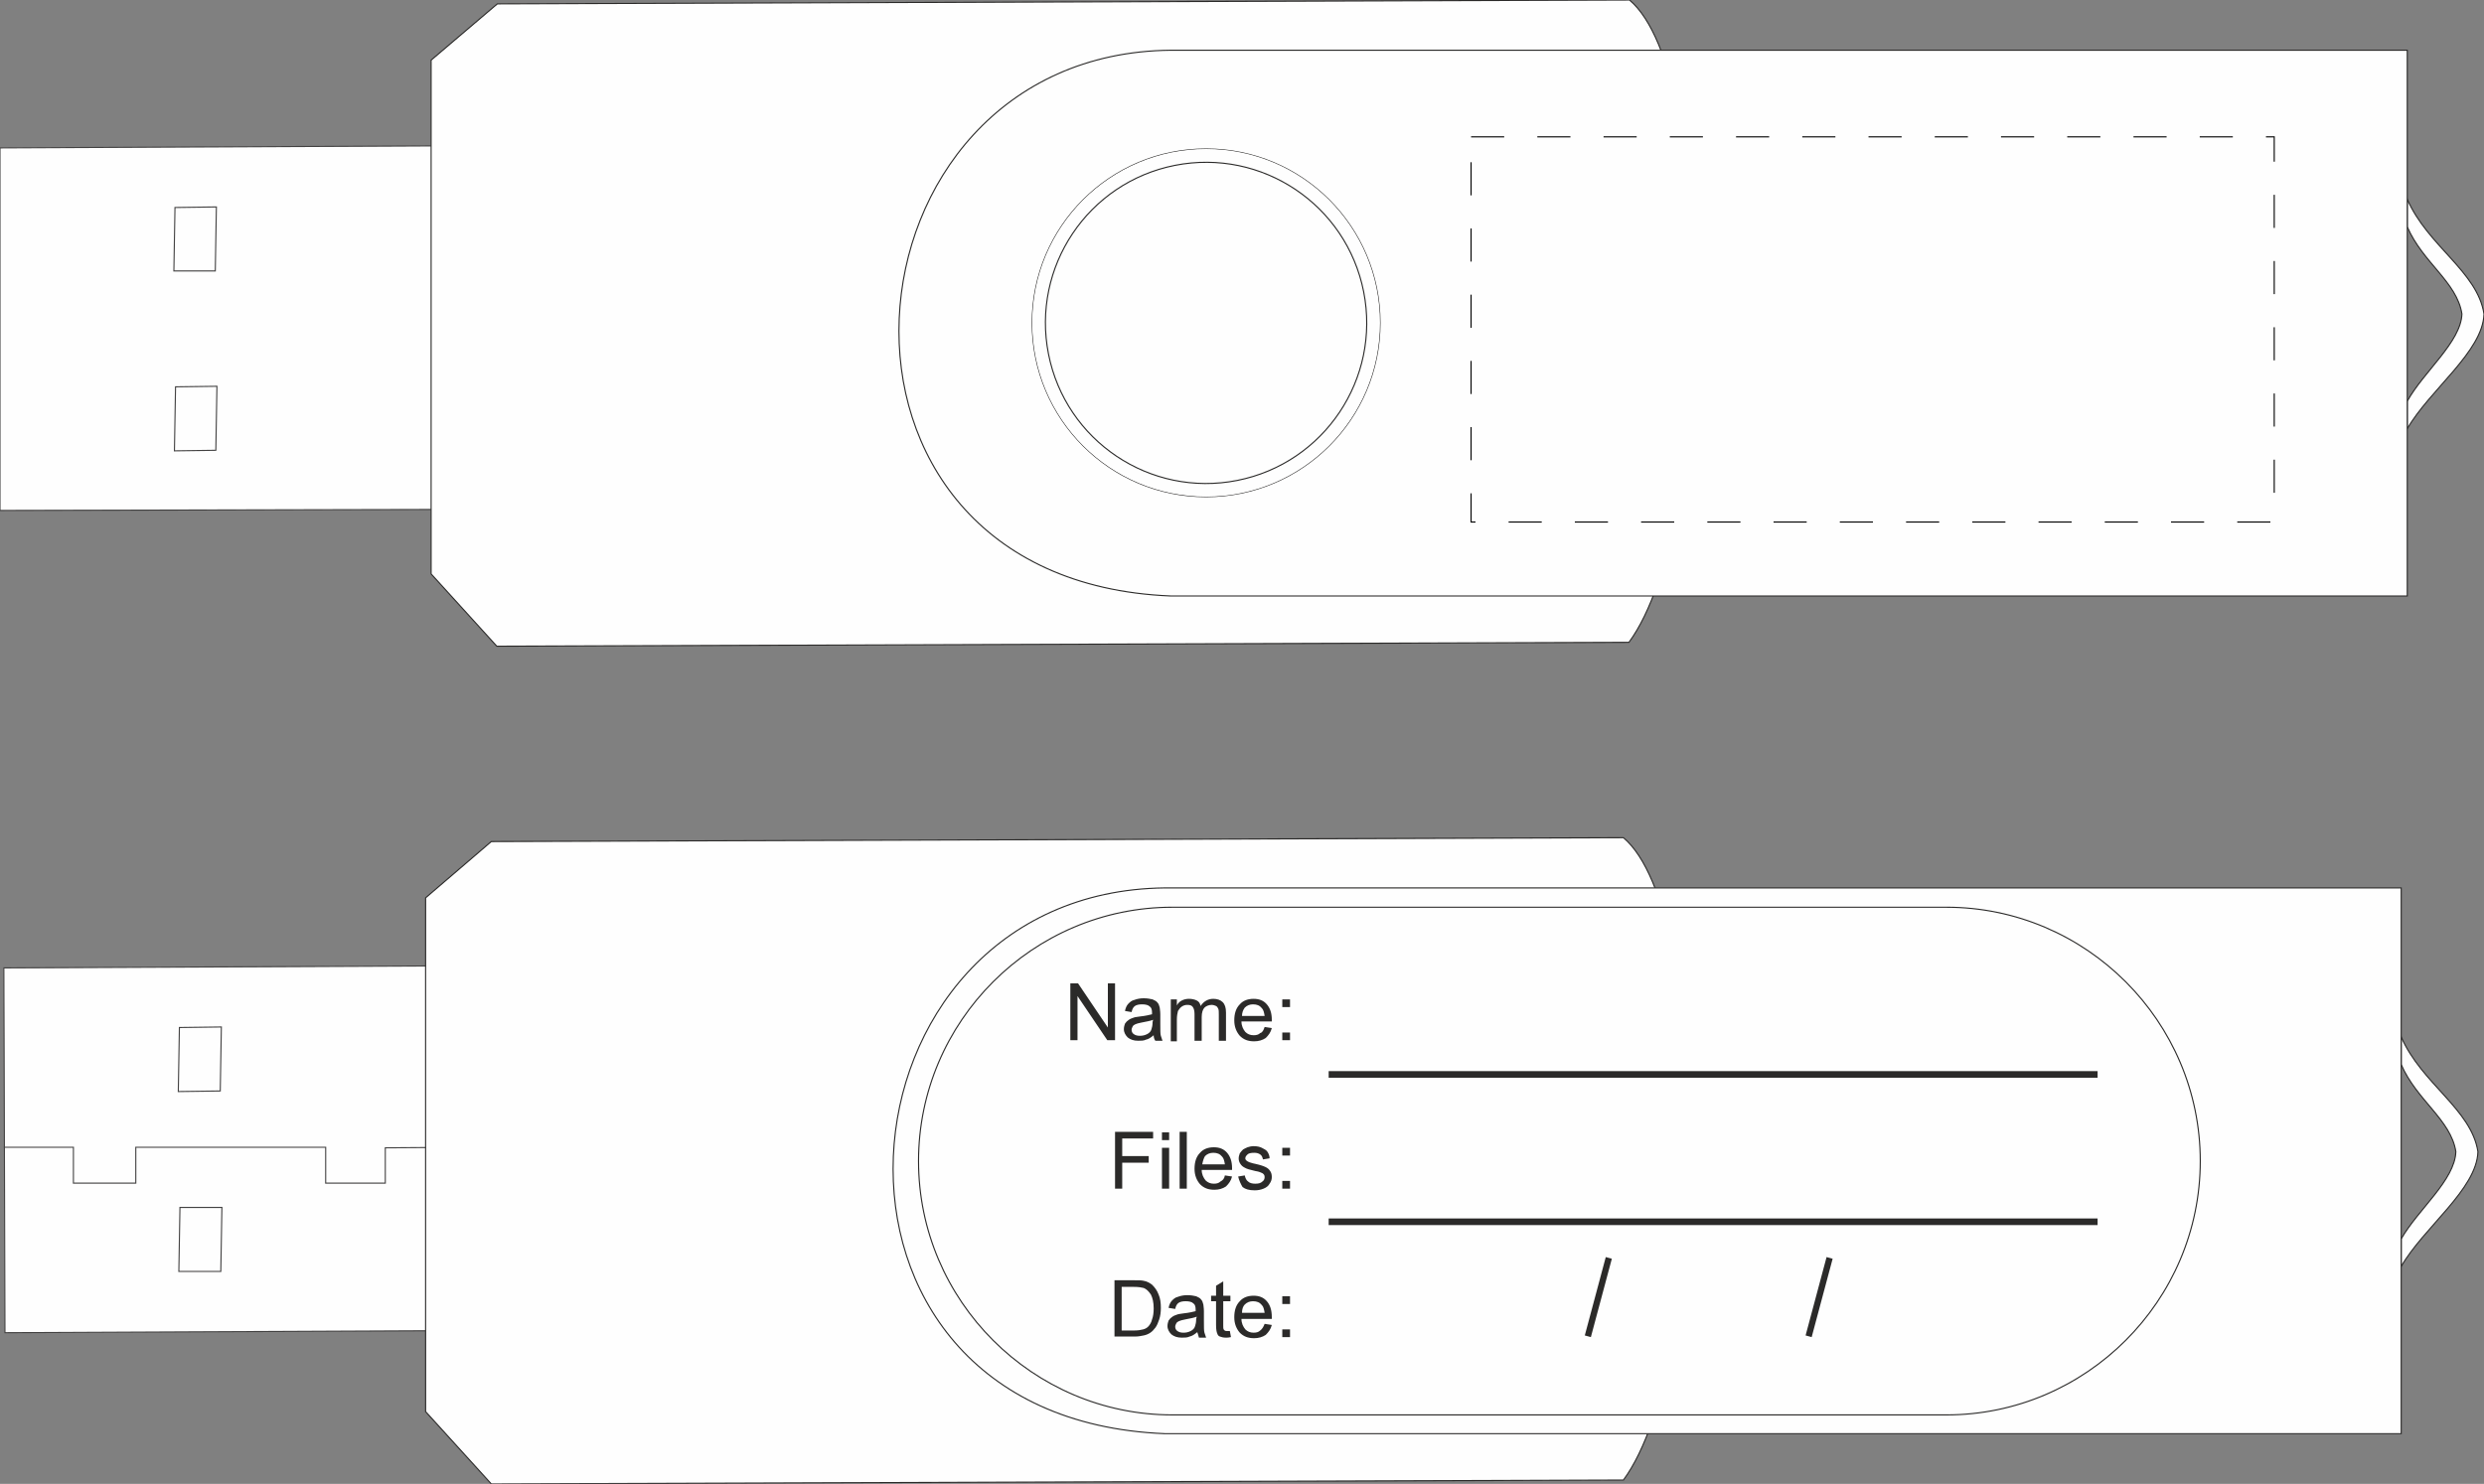
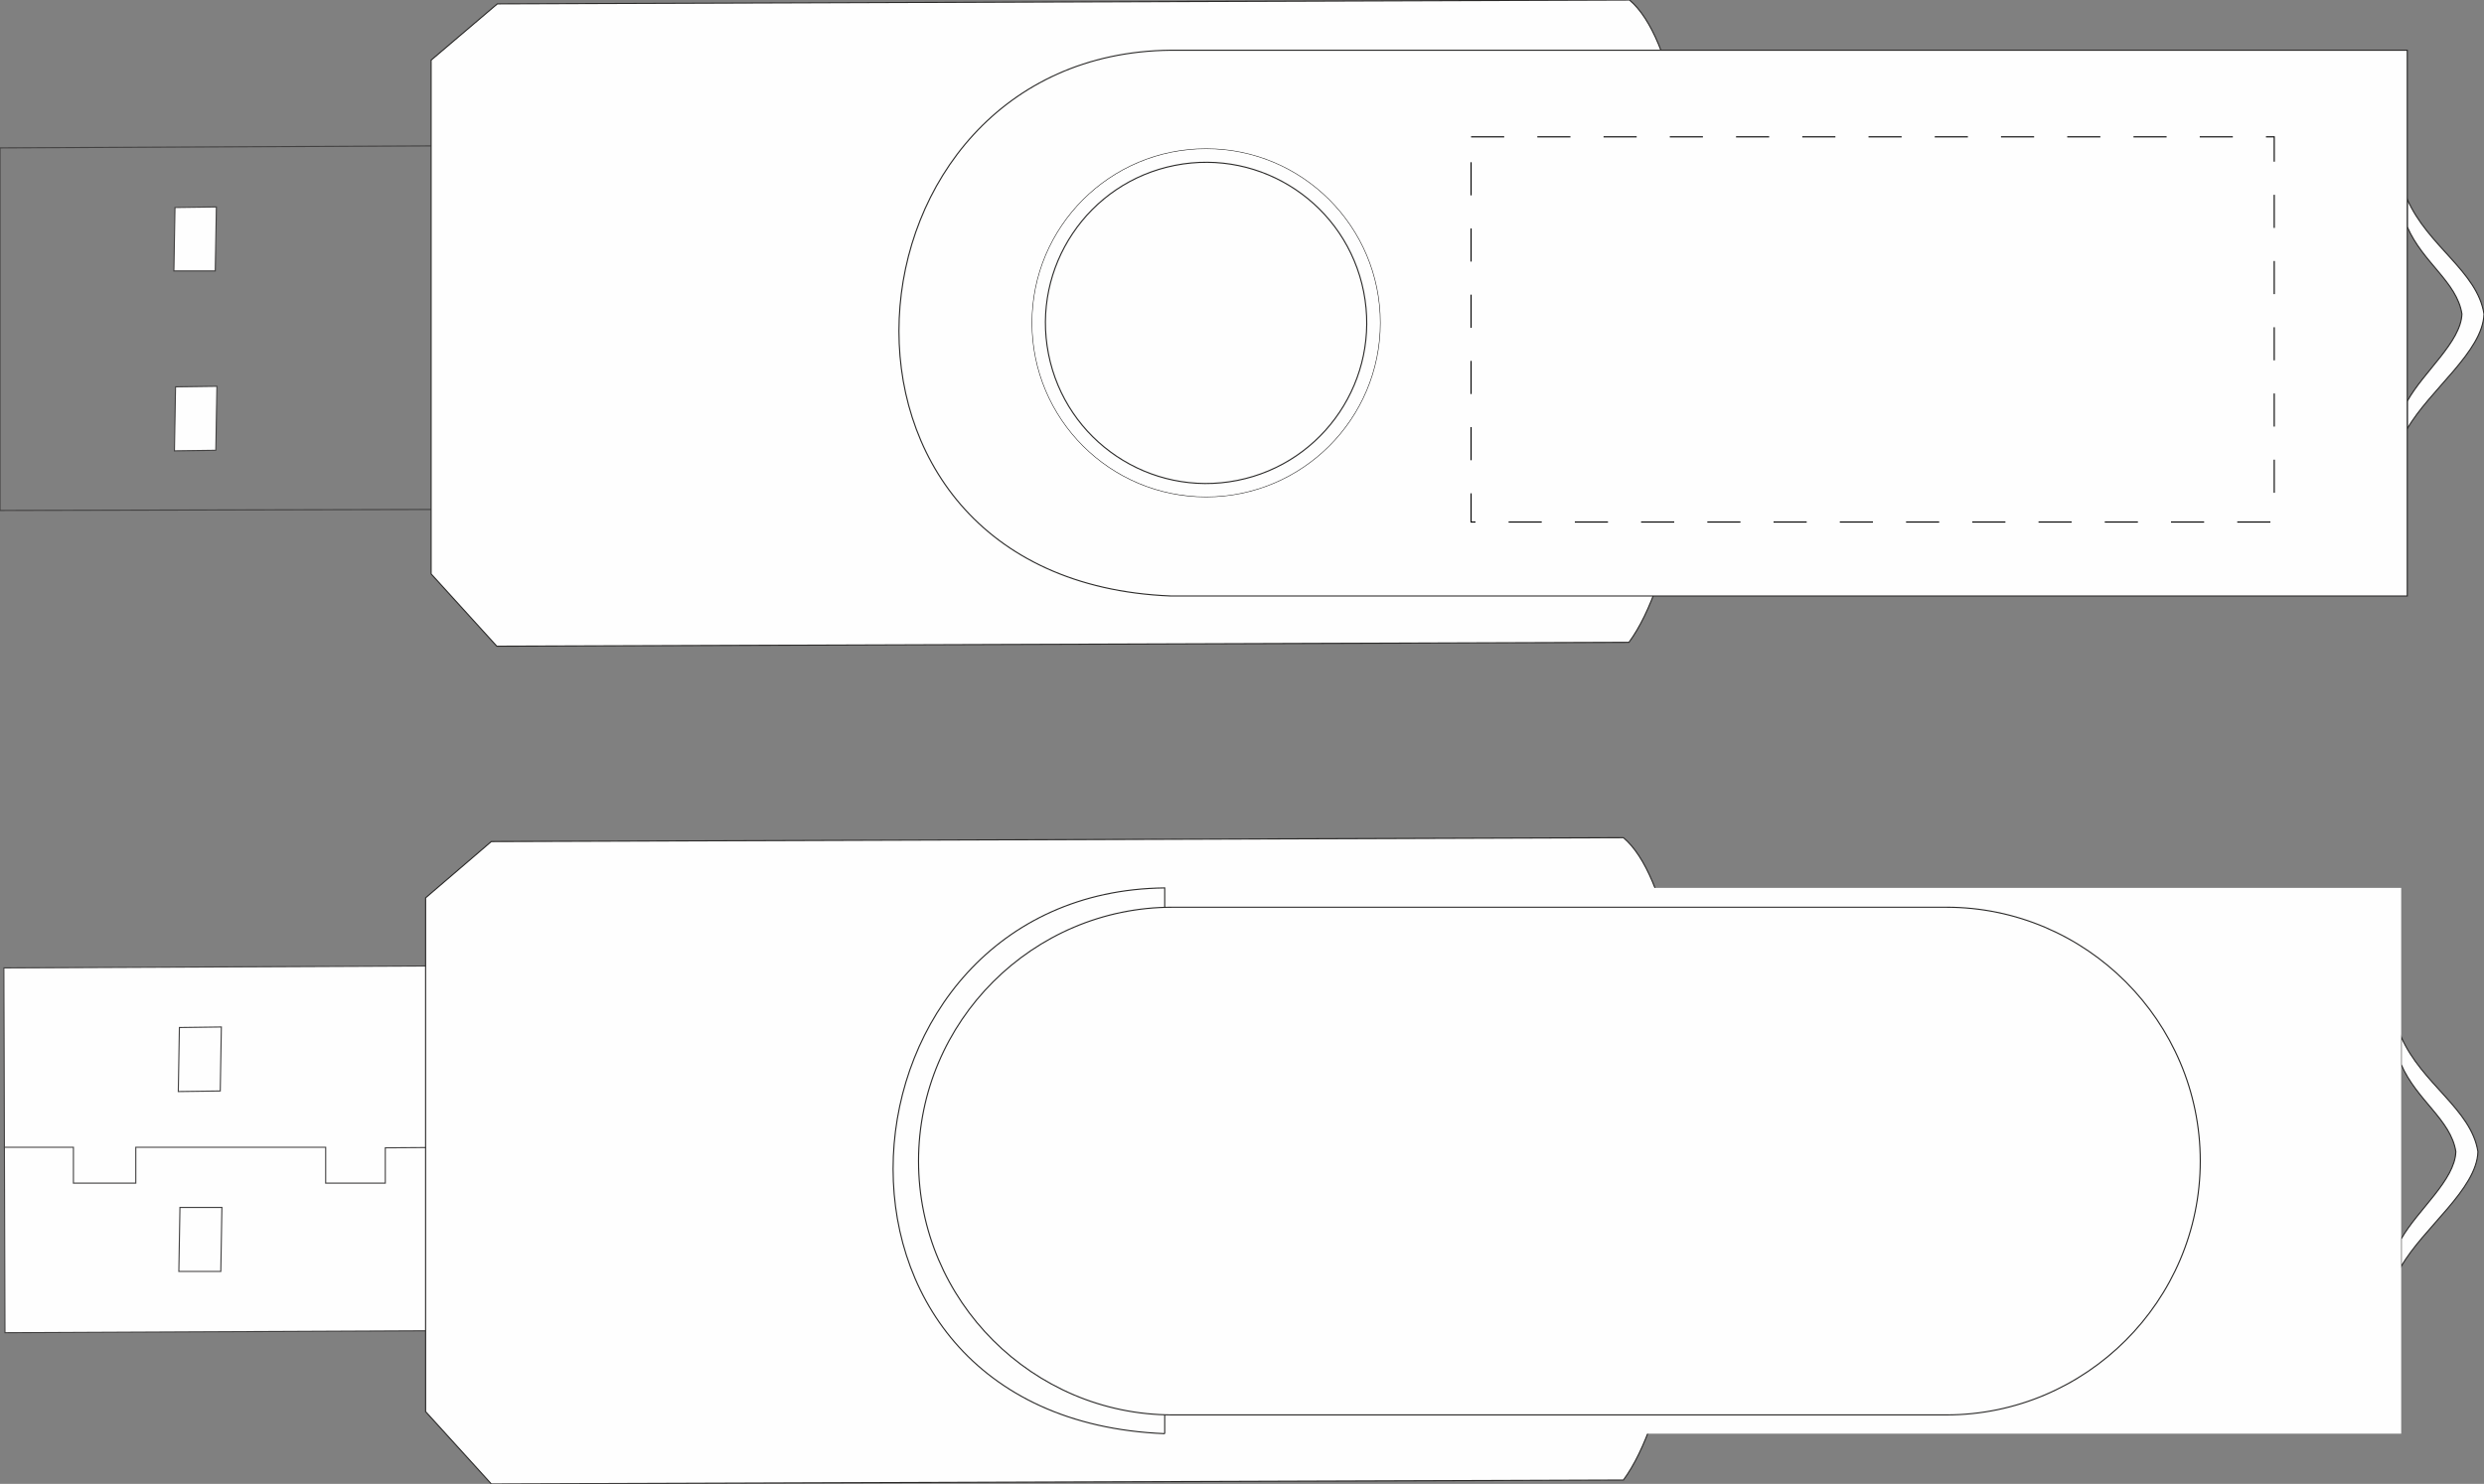
<svg xmlns="http://www.w3.org/2000/svg" version="1.1" id="Layer_1" x="0px" y="0px" viewBox="0 0 450 268.9" style="enable-background:new 0 0 450 268.9;" xml:space="preserve">
  <rect x="0" y="0" width="450" height="268.9" fill="#808080" stroke="none" />
  <style type="text/css">
	.st0{fill-rule:evenodd;clip-rule:evenodd;fill:#FEFEFE;}
	.st1{fill:none;stroke:#434242;stroke-width:0.2;stroke-miterlimit:22.926;}
	.st2{fill:none;stroke:#2B2A29;stroke-width:0.2;stroke-miterlimit:22.926;}
	.st3{fill-rule:evenodd;clip-rule:evenodd;fill:#2B2A29;}
	.st4{fill:none;stroke:#000000;stroke-width:0.2;stroke-miterlimit:22.926;stroke-dasharray:6,6;}
</style>
  <g id="Layer_x5F_2">
    <g>
-       <polygon class="st0" points="0,92.5 0,26.8 87,26.4 87.2,92.3   " />
      <polygon class="st1" points="0,92.5 0,26.8 87,26.4 87.2,92.3   " />
      <polygon class="st0" points="31.6,81.7 31.8,70.1 39.3,70 39.1,81.6   " />
      <polygon class="st1" points="31.6,81.7 31.8,70.1 39.3,70 39.1,81.6   " />
      <polygon class="st0" points="31.5,49.1 31.7,37.6 39.2,37.5 39,49.1   " />
      <polygon class="st1" points="31.5,49.1 31.7,37.6 39.2,37.5 39,49.1   " />
      <path class="st0" d="M436.1,72.7l0,5c4-7,13.7-14,13.9-20.8c-1.2-7.7-10.2-12.3-13.9-20.8l0,5c2.8,6.5,9,10,9.9,15.8    C445.8,62,439.1,67.3,436.1,72.7z" />
      <path class="st2" d="M436.1,72.7l0,5c4-7,13.7-14,13.9-20.8c-1.2-7.7-10.2-12.3-13.9-20.8l0,5c2.8,6.5,9,10,9.9,15.8    C445.8,62,439.1,67.3,436.1,72.7z" />
      <path class="st0" d="M295.2,0L90.1,0.7L78.1,10.9V104l11.9,13.1l205.1-0.7C311,94.7,311.2,13.5,295.2,0z" />
      <path class="st2" d="M295.2,0L90.1,0.7L78.1,10.9V104l11.9,13.1l205.1-0.7C311,94.7,311.2,13.5,295.2,0z" />
      <path class="st0" d="M218.5,27C201.1,27,187,41.1,187,58.5c0,17.4,14.1,31.5,31.5,31.5c17.4,0,31.5-14.1,31.5-31.5    C250,41.1,235.9,27,218.5,27z M212.1,9.1h224V108h-224C142.4,105.2,150.6,9.7,212.1,9.1z" />
      <path class="st2" d="M218.5,27C201.1,27,187,41.1,187,58.5c0,17.4,14.1,31.5,31.5,31.5c17.4,0,31.5-14.1,31.5-31.5    C250,41.1,235.9,27,218.5,27z M212.1,9.1h224V108h-224C142.4,105.2,150.6,9.7,212.1,9.1z" />
      <polygon class="st0" points="0.9,241.5 0.7,175.4 88.1,175 88.3,241.1   " />
      <polygon class="st1" points="0.9,241.5 0.7,175.4 88.1,175 88.3,241.1   " />
      <polyline class="st1" points="0.7,207.9 13.3,207.9 13.3,214.4 24.6,214.4 24.6,207.9 59,207.9 59,214.4 69.8,214.4 69.8,208     84.8,207.9   " />
-       <polygon class="st0" points="32.4,230.4 32.6,218.8 40.2,218.8 40,230.4   " />
      <polygon class="st1" points="32.4,230.4 32.6,218.8 40.2,218.8 40,230.4   " />
      <polygon class="st0" points="32.3,197.8 32.5,186.2 40.1,186.1 39.9,197.7   " />
      <polygon class="st1" points="32.3,197.8 32.5,186.2 40.1,186.1 39.9,197.7   " />
      <path class="st0" d="M435,224.5l0,5c4-7,13.7-14,13.9-20.8c-1.2-7.7-10.2-12.3-13.9-20.8l0,5c2.8,6.5,9,10,9.9,15.8    C444.7,213.9,438.1,219.1,435,224.5z" />
      <path class="st2" d="M435,224.5l0,5c4-7,13.7-14,13.9-20.8c-1.2-7.7-10.2-12.3-13.9-20.8l0,5c2.8,6.5,9,10,9.9,15.8    C444.7,213.9,438.1,219.1,435,224.5z" />
      <path class="st0" d="M294.1,151.8L89,152.5l-11.9,10.2v93.1L89,268.9l205.1-0.7C310,246.5,310.2,165.4,294.1,151.8z" />
      <path class="st2" d="M294.1,151.8L89,152.5l-11.9,10.2v93.1L89,268.9l205.1-0.7C310,246.5,310.2,165.4,294.1,151.8z" />
      <path class="st0" d="M211,160.9h224v98.9H211C141.4,257,149.5,161.6,211,160.9z" />
-       <path class="st2" d="M211,160.9h224v98.9H211C141.4,257,149.5,161.6,211,160.9z" />
+       <path class="st2" d="M211,160.9v98.9H211C141.4,257,149.5,161.6,211,160.9z" />
      <path class="st0" d="M218.5,27C201.1,27,187,41.1,187,58.5c0,17.4,14.1,31.5,31.5,31.5c17.4,0,31.5-14.1,31.5-31.5    C250,41.1,235.9,27,218.5,27" />
      <ellipse transform="matrix(0.981 -0.194 0.194 0.981 -7.206 43.514)" class="st0" cx="218.5" cy="58.5" rx="29.1" ry="29.1" />
      <ellipse transform="matrix(0.981 -0.194 0.194 0.981 -7.206 43.514)" class="st2" cx="218.5" cy="58.5" rx="29.1" ry="29.1" />
      <rect x="266.5" y="24.8" class="st0" width="145.5" height="69.8" />
      <path class="st0" d="M212.4,256.4h140.2c25.3,0,46-20.7,46-46c0-25.3-20.7-46-46-46H212.4c-25.3,0-46,20.7-46,46    C166.4,235.7,187.1,256.4,212.4,256.4z" />
      <path class="st2" d="M212.4,256.4h140.2c25.3,0,46-20.7,46-46c0-25.3-20.7-46-46-46H212.4c-25.3,0-46,20.7-46,46    C166.4,235.7,187.1,256.4,212.4,256.4z" />
-       <path class="st3" d="M208.9,184.8c-0.5,0.2-1.1,0.3-2.1,0.5c-0.5,0.1-0.9,0.2-1.1,0.3c-0.2,0.1-0.4,0.2-0.5,0.4    c-0.1,0.2-0.2,0.4-0.2,0.6c0,0.3,0.1,0.6,0.4,0.8c0.3,0.2,0.6,0.3,1.1,0.3c0.5,0,0.9-0.1,1.3-0.3c0.4-0.2,0.7-0.5,0.8-0.9    c0.1-0.3,0.2-0.7,0.2-1.3L208.9,184.8z M209,187.6c-0.5,0.4-0.9,0.7-1.4,0.8c-0.4,0.2-0.9,0.2-1.4,0.2c-0.8,0-1.4-0.2-1.9-0.6    c-0.4-0.4-0.7-0.9-0.7-1.5c0-0.4,0.1-0.7,0.2-1c0.2-0.3,0.4-0.5,0.7-0.7c0.3-0.2,0.6-0.3,0.9-0.4c0.2-0.1,0.6-0.1,1.1-0.2    c1-0.1,1.8-0.3,2.2-0.4c0-0.2,0-0.3,0-0.3c0-0.5-0.1-0.9-0.4-1.1c-0.3-0.3-0.8-0.4-1.4-0.4c-0.6,0-1,0.1-1.3,0.3    c-0.3,0.2-0.5,0.6-0.6,1.1l-1.2-0.2c0.1-0.5,0.3-1,0.6-1.3c0.3-0.3,0.6-0.6,1.1-0.7c0.5-0.2,1.1-0.3,1.7-0.3    c0.6,0,1.2,0.1,1.6,0.2c0.4,0.2,0.7,0.3,0.9,0.6c0.2,0.2,0.3,0.5,0.4,0.9c0,0.2,0.1,0.6,0.1,1.2v1.7c0,1.2,0,1.9,0.1,2.2    c0.1,0.3,0.2,0.6,0.3,0.9h-1.3C209.1,188.3,209,188,209,187.6z M212.1,188.5v-7.4h1.1v1.1c0.2-0.4,0.5-0.7,0.9-0.9    c0.4-0.2,0.8-0.3,1.3-0.3c0.5,0,1,0.1,1.4,0.3c0.4,0.2,0.6,0.5,0.7,1c0.6-0.9,1.4-1.3,2.3-1.3c0.7,0,1.3,0.2,1.7,0.6    c0.4,0.4,0.6,1,0.6,1.9v5.1h-1.3v-4.7c0-0.5,0-0.9-0.1-1.1c-0.1-0.2-0.2-0.4-0.4-0.5c-0.2-0.1-0.5-0.2-0.8-0.2    c-0.5,0-1,0.2-1.3,0.5c-0.3,0.3-0.5,0.9-0.5,1.7v4.3h-1.3v-4.8c0-0.6-0.1-1-0.3-1.3c-0.2-0.3-0.5-0.4-1-0.4c-0.4,0-0.7,0.1-1,0.3    c-0.3,0.2-0.5,0.5-0.7,0.8c-0.1,0.4-0.2,0.9-0.2,1.6v3.9H212.1z M225,184.1h4.1c-0.1-0.6-0.2-1.1-0.5-1.4    c-0.4-0.5-0.9-0.7-1.6-0.7c-0.6,0-1.1,0.2-1.5,0.6C225.2,183,225,183.5,225,184.1z M229.1,186.1l1.3,0.2c-0.2,0.8-0.6,1.3-1.1,1.8    c-0.6,0.4-1.3,0.6-2.1,0.6c-1.1,0-1.9-0.3-2.6-1c-0.6-0.7-1-1.6-1-2.8c0-1.2,0.3-2.2,1-2.9c0.6-0.7,1.5-1,2.5-1c1,0,1.8,0.3,2.4,1    c0.6,0.7,0.9,1.6,0.9,2.8c0,0.1,0,0.2,0,0.3h-5.5c0,0.8,0.3,1.4,0.7,1.9c0.4,0.4,0.9,0.6,1.5,0.6c0.5,0,0.9-0.1,1.2-0.4    C228.7,187.1,228.9,186.7,229.1,186.1z M232.3,188.5v-1.4h1.4v1.4H232.3z M232.3,182.5v-1.4h1.4v1.4H232.3z M232.3,215.4V214h1.4    v1.4H232.3z M232.3,209.4V208h1.4v1.4H232.3z M232.3,242.3v-1.4h1.4v1.4H232.3z M232.3,236.3v-1.4h1.4v1.4H232.3z M202,215.4    v-10.3h6.9v1.2h-5.6v3.2h4.8v1.2h-4.8v4.7H202z M210.5,215.4V208h1.3v7.4H210.5z M210.5,206.6v-1.4h1.3v1.4H210.5z M213.7,215.4    v-10.3h1.3v10.3H213.7z M217.8,211h4.1c-0.1-0.6-0.2-1.1-0.5-1.4c-0.4-0.5-0.9-0.7-1.6-0.7c-0.6,0-1.1,0.2-1.5,0.6    C218.1,209.8,217.9,210.4,217.8,211z M221.9,213l1.3,0.2c-0.2,0.8-0.6,1.3-1.1,1.8c-0.6,0.4-1.3,0.6-2.1,0.6c-1.1,0-1.9-0.3-2.6-1    c-0.6-0.7-1-1.6-1-2.8c0-1.2,0.3-2.2,1-2.9c0.6-0.7,1.5-1,2.5-1c1,0,1.8,0.3,2.4,1c0.6,0.7,0.9,1.6,0.9,2.8c0,0.1,0,0.2,0,0.3    h-5.5c0,0.8,0.3,1.4,0.7,1.9c0.4,0.4,0.9,0.6,1.5,0.6c0.5,0,0.9-0.1,1.2-0.4C221.5,213.9,221.8,213.6,221.9,213z M224.3,213.2    l1.2-0.2c0.1,0.5,0.3,0.9,0.6,1.1c0.3,0.3,0.8,0.4,1.3,0.4c0.6,0,1-0.1,1.3-0.4c0.3-0.2,0.4-0.5,0.4-0.8c0-0.3-0.1-0.5-0.4-0.7    c-0.2-0.1-0.6-0.3-1.3-0.4c-0.9-0.2-1.6-0.4-1.9-0.6c-0.4-0.2-0.6-0.4-0.8-0.7c-0.2-0.3-0.3-0.6-0.3-1c0-0.3,0.1-0.6,0.2-0.9    c0.2-0.3,0.4-0.5,0.6-0.7c0.2-0.1,0.5-0.3,0.8-0.4c0.3-0.1,0.7-0.2,1.1-0.2c0.6,0,1.1,0.1,1.5,0.3c0.4,0.2,0.8,0.4,1,0.7    c0.2,0.3,0.4,0.7,0.4,1.2l-1.2,0.2c-0.1-0.4-0.2-0.7-0.5-0.9c-0.3-0.2-0.6-0.3-1.1-0.3c-0.6,0-1,0.1-1.2,0.3    c-0.2,0.2-0.4,0.4-0.4,0.7c0,0.2,0.1,0.3,0.2,0.4c0.1,0.1,0.3,0.2,0.5,0.3c0.1,0,0.5,0.2,1.1,0.3c0.9,0.2,1.5,0.4,1.9,0.6    c0.4,0.2,0.6,0.4,0.8,0.7c0.2,0.3,0.3,0.6,0.3,1.1c0,0.4-0.1,0.8-0.4,1.2c-0.2,0.4-0.6,0.7-1.1,0.9c-0.5,0.2-1,0.3-1.6,0.3    c-1,0-1.7-0.2-2.2-0.6C224.8,214.6,224.5,214,224.3,213.2z M203.3,241.1h2.2c0.7,0,1.2-0.1,1.6-0.2c0.4-0.1,0.7-0.3,0.9-0.5    c0.3-0.3,0.6-0.8,0.7-1.3c0.2-0.5,0.3-1.2,0.3-2c0-1.1-0.2-1.9-0.5-2.5c-0.4-0.6-0.8-1-1.3-1.2c-0.4-0.1-0.9-0.2-1.8-0.2h-2.2    V241.1z M201.9,242.3v-10.3h3.5c0.8,0,1.4,0,1.8,0.1c0.6,0.1,1.1,0.4,1.5,0.7c0.5,0.5,0.9,1,1.2,1.8c0.3,0.7,0.4,1.5,0.4,2.4    c0,0.8-0.1,1.5-0.3,2.1c-0.2,0.6-0.4,1.1-0.7,1.5c-0.3,0.4-0.6,0.7-0.9,0.9c-0.3,0.2-0.7,0.4-1.2,0.5c-0.5,0.1-1,0.2-1.6,0.2    H201.9z M216.8,238.6c-0.5,0.2-1.1,0.3-2.1,0.5c-0.5,0.1-0.9,0.2-1.1,0.3c-0.2,0.1-0.4,0.2-0.5,0.4c-0.1,0.2-0.2,0.4-0.2,0.6    c0,0.3,0.1,0.6,0.4,0.8c0.3,0.2,0.6,0.3,1.1,0.3c0.5,0,0.9-0.1,1.3-0.3c0.4-0.2,0.7-0.5,0.8-0.9c0.1-0.3,0.2-0.7,0.2-1.3    L216.8,238.6z M216.9,241.4c-0.5,0.4-0.9,0.7-1.4,0.8c-0.4,0.2-0.9,0.2-1.4,0.2c-0.8,0-1.4-0.2-1.9-0.6c-0.4-0.4-0.7-0.9-0.7-1.5    c0-0.4,0.1-0.7,0.2-1c0.2-0.3,0.4-0.5,0.7-0.7c0.3-0.2,0.6-0.3,0.9-0.4c0.2-0.1,0.6-0.1,1.1-0.2c1-0.1,1.8-0.3,2.2-0.4    c0-0.2,0-0.3,0-0.3c0-0.5-0.1-0.9-0.4-1.1c-0.3-0.3-0.8-0.4-1.4-0.4c-0.6,0-1,0.1-1.3,0.3c-0.3,0.2-0.5,0.6-0.6,1.1l-1.2-0.2    c0.1-0.5,0.3-1,0.6-1.3c0.3-0.3,0.6-0.6,1.1-0.7c0.5-0.2,1.1-0.3,1.7-0.3c0.6,0,1.2,0.1,1.6,0.2c0.4,0.2,0.7,0.3,0.9,0.6    c0.2,0.2,0.3,0.5,0.4,0.9c0,0.2,0.1,0.6,0.1,1.2v1.7c0,1.2,0,1.9,0.1,2.2c0.1,0.3,0.2,0.6,0.3,0.9h-1.3    C217.1,242,217,241.7,216.9,241.4z M222.8,241.2l0.2,1.1c-0.4,0.1-0.7,0.1-0.9,0.1c-0.5,0-0.8-0.1-1.1-0.2    c-0.3-0.1-0.4-0.3-0.5-0.6c-0.1-0.2-0.2-0.7-0.2-1.5v-4.3h-0.9v-1h0.9V233l1.3-0.8v2.6h1.3v1h-1.3v4.4c0,0.4,0,0.6,0.1,0.7    c0,0.1,0.1,0.2,0.2,0.2c0.1,0.1,0.2,0.1,0.4,0.1C222.4,241.2,222.6,241.2,222.8,241.2z M225,237.9h4.1c-0.1-0.6-0.2-1.1-0.5-1.4    c-0.4-0.5-0.9-0.7-1.6-0.7c-0.6,0-1.1,0.2-1.5,0.6C225.2,236.7,225,237.2,225,237.9z M229.1,239.9l1.3,0.2    c-0.2,0.8-0.6,1.3-1.1,1.8c-0.6,0.4-1.3,0.6-2.1,0.6c-1.1,0-1.9-0.3-2.6-1c-0.6-0.7-1-1.6-1-2.8c0-1.2,0.3-2.2,1-2.9    c0.6-0.7,1.5-1,2.5-1c1,0,1.8,0.3,2.4,1c0.6,0.7,0.9,1.6,0.9,2.9c0,0.1,0,0.2,0,0.3h-5.5c0,0.8,0.3,1.4,0.7,1.9    c0.4,0.4,0.9,0.6,1.5,0.6c0.5,0,0.9-0.1,1.2-0.4C228.7,240.8,228.9,240.4,229.1,239.9z M240.7,194.1H380v1.2H240.7V194.1z     M240.7,220.8H380v1.2H240.7V220.8z M292,228.1l-3.8,14.2l-1.1-0.3l3.8-14.2L292,228.1z M332,228.1l-3.8,14.2l-1.1-0.3l3.8-14.2    L332,228.1z M193.9,188.5v-10.3h1.4l5.4,8v-8h1.3v10.3h-1.4l-5.4-8v8H193.9z" />
    </g>
  </g>
  <g id="Layer_x5F_1">
    <g>
      <rect id="A1" x="266.5" y="24.8" class="st4" width="145.5" height="69.8" />
    </g>
  </g>
</svg>